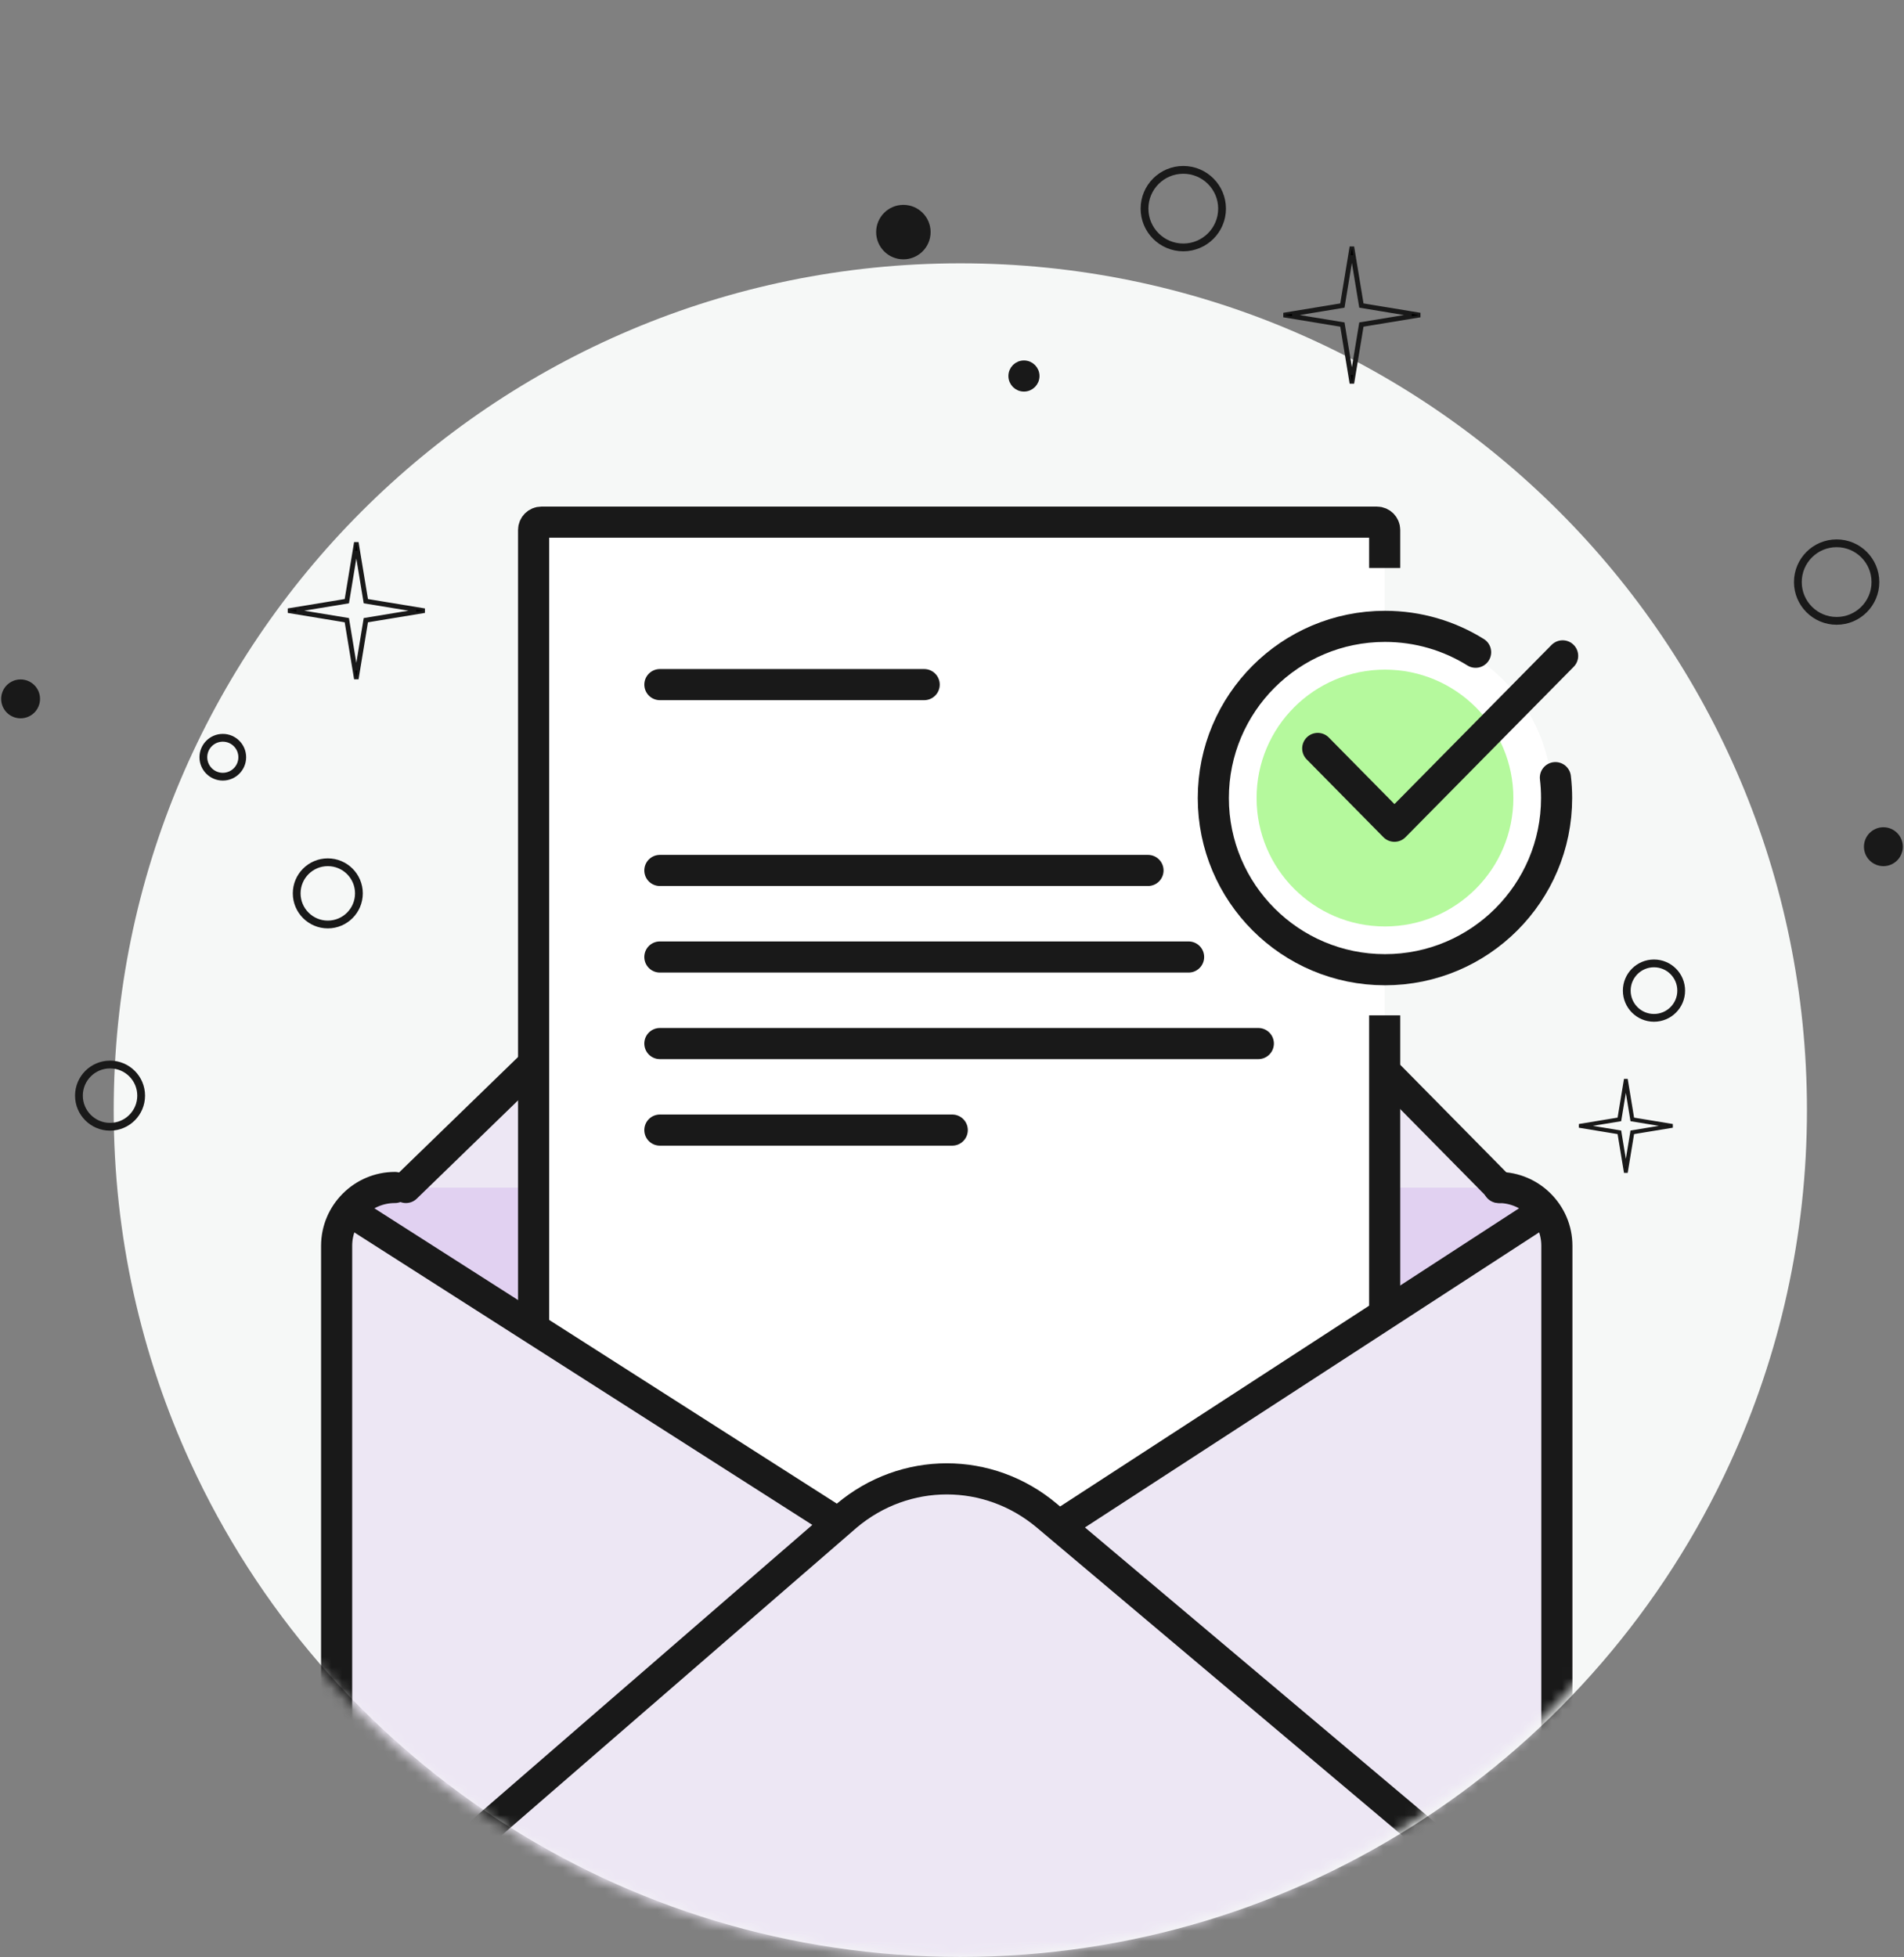
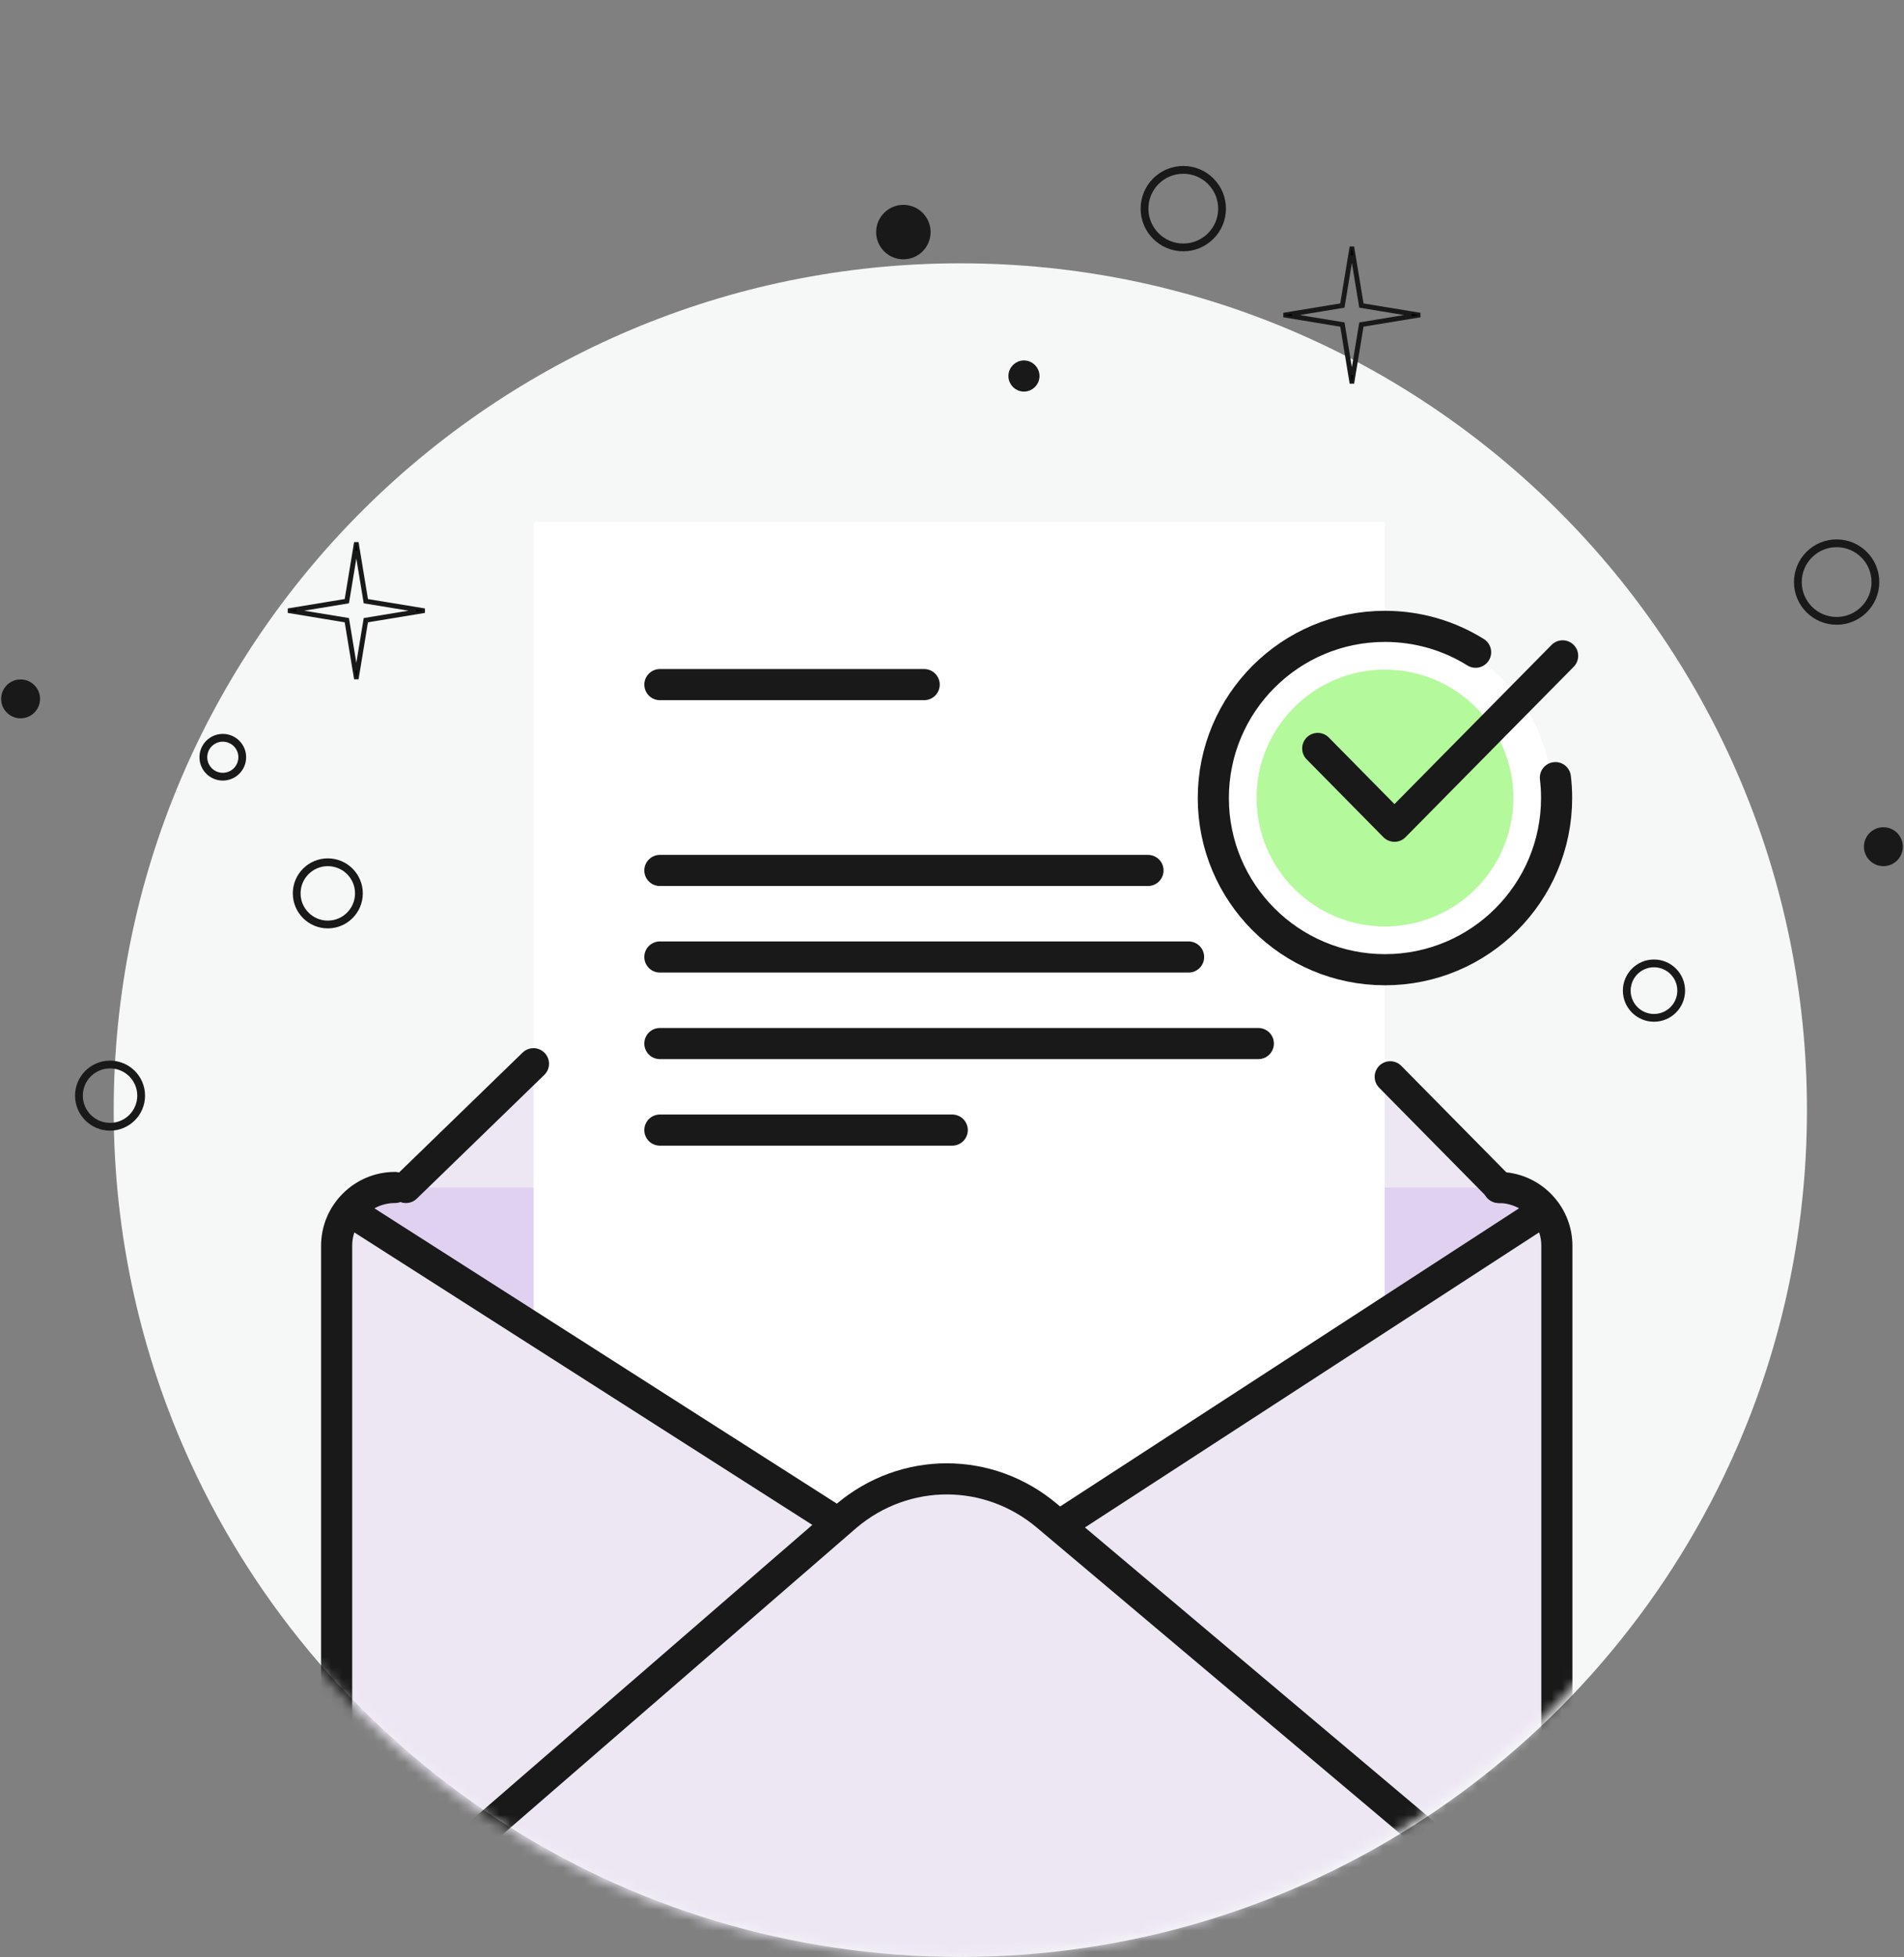
<svg xmlns="http://www.w3.org/2000/svg" width="181" height="186" viewBox="0 0 181 186" fill="none">
  <rect x="0" y="0" width="181" height="186" fill="#808080" stroke="none" />
  <g id="Group 182">
    <path id="Vector" d="M171.774 105.508C171.774 117.461 169.164 128.815 164.476 139.017C151.773 166.739 123.779 185.99 91.292 185.99C58.806 185.99 30.811 166.739 18.108 139.017C13.421 128.815 10.81 117.461 10.81 105.508C10.81 61.058 46.842 25.026 91.292 25.026C135.742 25.026 171.774 61.058 171.774 105.508Z" fill="#F6F8F7" />
    <g id="Mask Group">
      <mask id="mask0_913_4042" style="mask-type:alpha" maskUnits="userSpaceOnUse" x="10" y="0" width="162" height="186">
        <path id="Vector_2" d="M171.229 44.057C171.229 56.01 168.619 128.813 163.931 139.015C151.228 166.738 123.234 185.988 90.747 185.988C58.261 185.988 30.266 166.738 17.563 139.015C15.535 134.601 13.896 118.466 12.688 100.612C11.106 77.203 10.266 50.838 10.266 44.057C10.266 -0.393 46.297 0.01 90.747 0.01C135.197 0.01 171.229 -0.393 171.229 44.057Z" fill="white" />
      </mask>
      <g mask="url(#mask0_913_4042)">
        <g id="group">
          <g id="group_2">
            <path id="Vector_3" d="M37.545 112.86H142.463C145.523 112.86 148.004 115.341 148.004 118.402V184.899C148.004 187.959 145.523 190.44 142.463 190.44H37.545C34.485 190.44 32.004 187.959 32.004 184.899V118.402C32.004 115.341 34.485 112.86 37.545 112.86Z" fill="#E1D1F1" stroke="#191919" stroke-width="0" />
            <path id="Vector_4" d="M100.958 70.712L142.539 112.861L142.463 112.86L38.59 112.86L82.282 70.468C85.053 67.78 88.361 66.461 91.656 66.504C94.952 66.546 98.235 67.952 100.958 70.712ZM142.539 112.861L142.539 112.861L142.539 112.861Z" fill="#EDE7F4" stroke="#191919" stroke-width="0" />
            <path id="Vector_5" d="M50.727 49.626H131.631V168.582H50.727V49.626Z" fill="white" stroke="#191919" stroke-width="0" />
-             <path id="Vector_6" d="M50.727 127.053V50.365C50.727 49.957 51.058 49.626 51.466 49.626H130.892C131.3 49.626 131.631 49.957 131.631 50.365V53.983M131.631 96.499V124.841" stroke="#191919" stroke-width="2.958" />
            <path id="Vector_7" d="M142.539 112.861L132.159 102.339M50.712 101.099L38.59 112.86" stroke="#191919" stroke-width="2.958" stroke-linecap="round" stroke-linejoin="round" />
            <path id="Vector_8" d="M33.153 115.034L90.004 151.65L33.459 188.631C32.556 187.645 32.004 186.333 32.004 184.899V118.402C32.004 117.138 32.433 115.969 33.153 115.034Z" fill="#EDE7F4" stroke="#191919" stroke-width="0" />
            <g id="Vector_9">
              <mask id="path-9-inside-1_913_4042" fill="white">
                <path fill-rule="evenodd" clip-rule="evenodd" d="M146.549 188.631C147.452 187.645 148.004 186.333 148.004 184.899V118.402C148.004 117.138 147.575 115.969 146.855 115.034L90.004 151.65L146.549 188.631Z" />
              </mask>
              <path fill-rule="evenodd" clip-rule="evenodd" d="M146.549 188.631C147.452 187.645 148.004 186.333 148.004 184.899V118.402C148.004 117.138 147.575 115.969 146.855 115.034L90.004 151.65L146.549 188.631Z" fill="#EDE7F4" />
              <path d="M146.549 188.631L146.548 188.632L146.549 188.632L146.549 188.631ZM146.855 115.034L146.857 115.033L146.855 115.034L146.855 115.034ZM90.004 151.65L90.004 151.651L90.004 151.65L90.004 151.65ZM146.549 188.632C147.452 187.645 148.004 186.333 148.004 184.899H148.004C148.004 186.333 147.451 187.645 146.549 188.631L146.549 188.632ZM148.004 184.899V118.402H148.004V184.899H148.004ZM148.004 118.402C148.004 117.137 147.575 115.969 146.855 115.034L146.855 115.034C147.575 115.969 148.004 117.138 148.004 118.402H148.004ZM146.855 115.034L90.004 151.65L90.004 151.65L146.855 115.034L146.855 115.034ZM90.004 151.65L146.549 188.632L146.549 188.631L90.004 151.65L90.004 151.65Z" fill="#191919" mask="url(#path-9-inside-1_913_4042)" />
            </g>
-             <path id="Vector_10" d="M99.524 144.059L148.004 184.898C148.004 187.946 145.51 190.44 142.463 190.44H37.545C34.497 190.44 32.004 187.946 32.004 184.898L80.484 144.059C86.032 139.385 93.976 139.385 99.524 144.059Z" fill="#EDE7F4" stroke="#191919" stroke-width="0" />
+             <path id="Vector_10" d="M99.524 144.059L148.004 184.898C148.004 187.946 145.51 190.44 142.463 190.44H37.545C34.497 190.44 32.004 187.946 32.004 184.898L80.484 144.059C86.032 139.385 93.976 139.385 99.524 144.059" fill="#EDE7F4" stroke="#191919" stroke-width="0" />
            <path id="Vector_11" d="M148.004 180.603V184.898C148.004 187.946 145.511 190.44 142.463 190.44H37.545C34.497 190.44 32.004 187.946 32.004 184.898V180.602C32.028 183.63 34.512 186.099 37.545 186.099H142.463C145.496 186.099 147.98 183.63 148.004 180.603Z" fill="#E1D1F1" stroke="#191919" stroke-width="0" />
            <path id="Vector_12" d="M33.969 115.559L79.186 144.429" stroke="#191919" stroke-width="2.958" />
            <path id="Vector_13" d="M62.728 82.728H109.132" stroke="#191919" stroke-width="2.958" stroke-linecap="round" />
            <path id="Vector_14" d="M62.728 90.954H112.991" stroke="#191919" stroke-width="2.958" stroke-linecap="round" />
            <path id="Vector_15" d="M62.728 99.18H119.621" stroke="#191919" stroke-width="2.958" stroke-linecap="round" />
            <path id="Vector_16" d="M62.728 107.405H90.524" stroke="#191919" stroke-width="2.958" stroke-linecap="round" />
            <path id="Vector_17" d="M147.551 75.847C147.551 84.623 140.437 91.738 131.66 91.738C122.884 91.738 115.77 84.623 115.77 75.847C115.77 67.071 122.884 59.956 131.66 59.956C140.437 59.956 147.551 67.071 147.551 75.847Z" fill="white" stroke="#191919" stroke-width="0" />
            <path id="Vector_18" d="M147.861 73.907C147.936 74.543 147.975 75.19 147.975 75.847C147.975 84.858 140.67 92.163 131.659 92.163C122.647 92.163 115.342 84.858 115.342 75.847C115.342 66.835 122.647 59.53 131.659 59.53C134.822 59.53 137.775 60.431 140.276 61.989" stroke="#191919" stroke-width="2.958" stroke-linecap="round" stroke-linejoin="round" />
            <path id="Vector_19" d="M143.864 75.847C143.864 82.587 138.4 88.051 131.659 88.051C124.919 88.051 119.455 82.587 119.455 75.847C119.455 69.107 124.919 63.643 131.659 63.643C138.4 63.643 143.864 69.107 143.864 75.847Z" fill="#B5F99D" stroke="#191919" stroke-width="0" />
            <g id="Group">
              <path id="Vector_20" d="M125.268 71.133L132.561 78.527L148.548 62.333" stroke="#191919" stroke-width="2.958" stroke-linecap="round" stroke-linejoin="round" />
              <path id="Vector_21" d="M33.342 184.899L80.483 144.059C86.031 139.385 93.975 139.385 99.524 144.059L148.004 184.899" stroke="#191919" stroke-width="2.958" stroke-linecap="round" stroke-linejoin="round" />
              <path id="Vector_22" d="M146.01 115.559L100.996 144.799" stroke="#191919" stroke-width="2.958" />
              <path id="Vector_23" d="M142.46 112.86C145.508 112.86 148.001 115.354 148.001 118.401V184.898C148.001 187.946 145.508 190.44 142.46 190.44H38.885C33.266 190.44 31.954 185.398 32.001 182.877V118.401C32.001 115.354 34.495 112.86 37.543 112.86" stroke="#191919" stroke-width="2.958" stroke-linecap="round" stroke-linejoin="round" />
              <path id="Vector_24" d="M62.73 65.066H87.855" stroke="#191919" stroke-width="2.958" stroke-linecap="round" />
            </g>
          </g>
        </g>
      </g>
    </g>
    <g id="group_3">
      <path id="star/stroke/plain" fill-rule="evenodd" clip-rule="evenodd" d="M128.514 24.271L127.712 29.14L122.843 29.943L127.712 30.745L128.514 35.614L129.317 30.745L134.186 29.943L129.317 29.14L128.514 24.271ZM127.51 28.939L128.4 23.538H128.629L129.519 28.939L134.919 29.828V30.057L129.519 30.947L128.629 36.348H128.4L127.51 30.947L122.109 30.057V29.828L127.51 28.939Z" fill="black" stroke="#191919" stroke-width="0.232" />
      <path id="star/stroke/plain_2" fill-rule="evenodd" clip-rule="evenodd" d="M33.874 52.368L33.072 57.238L28.202 58.04L33.072 58.842L33.874 63.712L34.676 58.842L39.545 58.04L34.676 57.238L33.874 52.368ZM32.87 57.036L33.759 51.635H33.988L34.878 57.036L40.279 57.925V58.154L34.878 59.044L33.988 64.445H33.759L32.87 59.044L27.469 58.154V57.925L32.87 57.036Z" fill="black" stroke="#191919" stroke-width="0.232" />
-       <path id="star/stroke/plain_3" fill-rule="evenodd" clip-rule="evenodd" d="M154.557 103.151L154.013 106.458L150.705 107.003L154.013 107.548L154.557 110.855L155.102 107.548L158.41 107.003L155.102 106.458L154.557 103.151ZM153.875 106.321L154.48 102.653H154.635L155.239 106.321L158.908 106.925V107.081L155.239 107.685L154.635 111.354H154.48L153.875 107.685L150.207 107.081V106.925L153.875 106.321Z" fill="black" stroke="#191919" stroke-width="0.232" />
      <path id="Vector_25" d="M112.487 23.515C114.522 23.515 116.173 21.865 116.173 19.829C116.173 17.794 114.522 16.144 112.487 16.144C110.451 16.144 108.801 17.794 108.801 19.829C108.801 21.865 110.451 23.515 112.487 23.515Z" stroke="#191919" stroke-width="0.739" />
      <path id="Vector_26" d="M85.878 24.277C87.103 24.277 88.097 23.284 88.097 22.058C88.097 20.833 87.103 19.84 85.878 19.84C84.653 19.84 83.66 20.833 83.66 22.058C83.66 23.284 84.653 24.277 85.878 24.277Z" fill="#191919" stroke="#191919" stroke-width="0.739" />
      <path id="Vector_27" d="M97.34 36.847C97.952 36.847 98.449 36.35 98.449 35.737C98.449 35.125 97.952 34.628 97.34 34.628C96.727 34.628 96.231 35.125 96.231 35.737C96.231 36.35 96.727 36.847 97.34 36.847Z" fill="#191919" stroke="#191919" stroke-width="0.739" />
      <path id="Vector_28" d="M179.041 81.95C179.858 81.95 180.52 81.288 180.52 80.471C180.52 79.654 179.858 78.992 179.041 78.992C178.225 78.992 177.562 79.654 177.562 80.471C177.562 81.288 178.225 81.95 179.041 81.95Z" fill="#191919" stroke="#191919" stroke-width="0.739" />
      <path id="Vector_29" d="M1.957 67.901C2.774 67.901 3.436 67.239 3.436 66.423C3.436 65.606 2.774 64.944 1.957 64.944C1.141 64.944 0.479 65.606 0.479 66.423C0.479 67.239 1.141 67.901 1.957 67.901Z" fill="#191919" stroke="#191919" stroke-width="0.739" />
      <path id="Vector_30" d="M10.461 107.089C12.095 107.089 13.419 105.765 13.419 104.131C13.419 102.498 12.095 101.174 10.461 101.174C8.828 101.174 7.504 102.498 7.504 104.131C7.504 105.765 8.828 107.089 10.461 107.089Z" stroke="#191919" stroke-width="0.739" />
      <path id="Vector_31" d="M31.163 87.865C32.796 87.865 34.12 86.541 34.12 84.907C34.12 83.274 32.796 81.95 31.163 81.95C29.529 81.95 28.205 83.274 28.205 84.907C28.205 86.541 29.529 87.865 31.163 87.865Z" stroke="#191919" stroke-width="0.739" />
      <path id="Vector_32" d="M21.18 73.817C22.201 73.817 23.029 72.989 23.029 71.968C23.029 70.947 22.201 70.12 21.18 70.12C20.16 70.12 19.332 70.947 19.332 71.968C19.332 72.989 20.16 73.817 21.18 73.817Z" stroke="#191919" stroke-width="0.739" />
      <path id="Vector_33" d="M174.596 59.007C176.632 59.007 178.282 57.356 178.282 55.321C178.282 53.285 176.632 51.635 174.596 51.635C172.56 51.635 170.91 53.285 170.91 55.321C170.91 57.356 172.56 59.007 174.596 59.007Z" stroke="#191919" stroke-width="0.739" />
      <path id="Vector_34" d="M157.232 96.738C158.662 96.738 159.82 95.579 159.82 94.15C159.82 92.721 158.662 91.562 157.232 91.562C155.803 91.562 154.645 92.721 154.645 94.15C154.645 95.579 155.803 96.738 157.232 96.738Z" stroke="#191919" stroke-width="0.739" />
    </g>
  </g>
</svg>